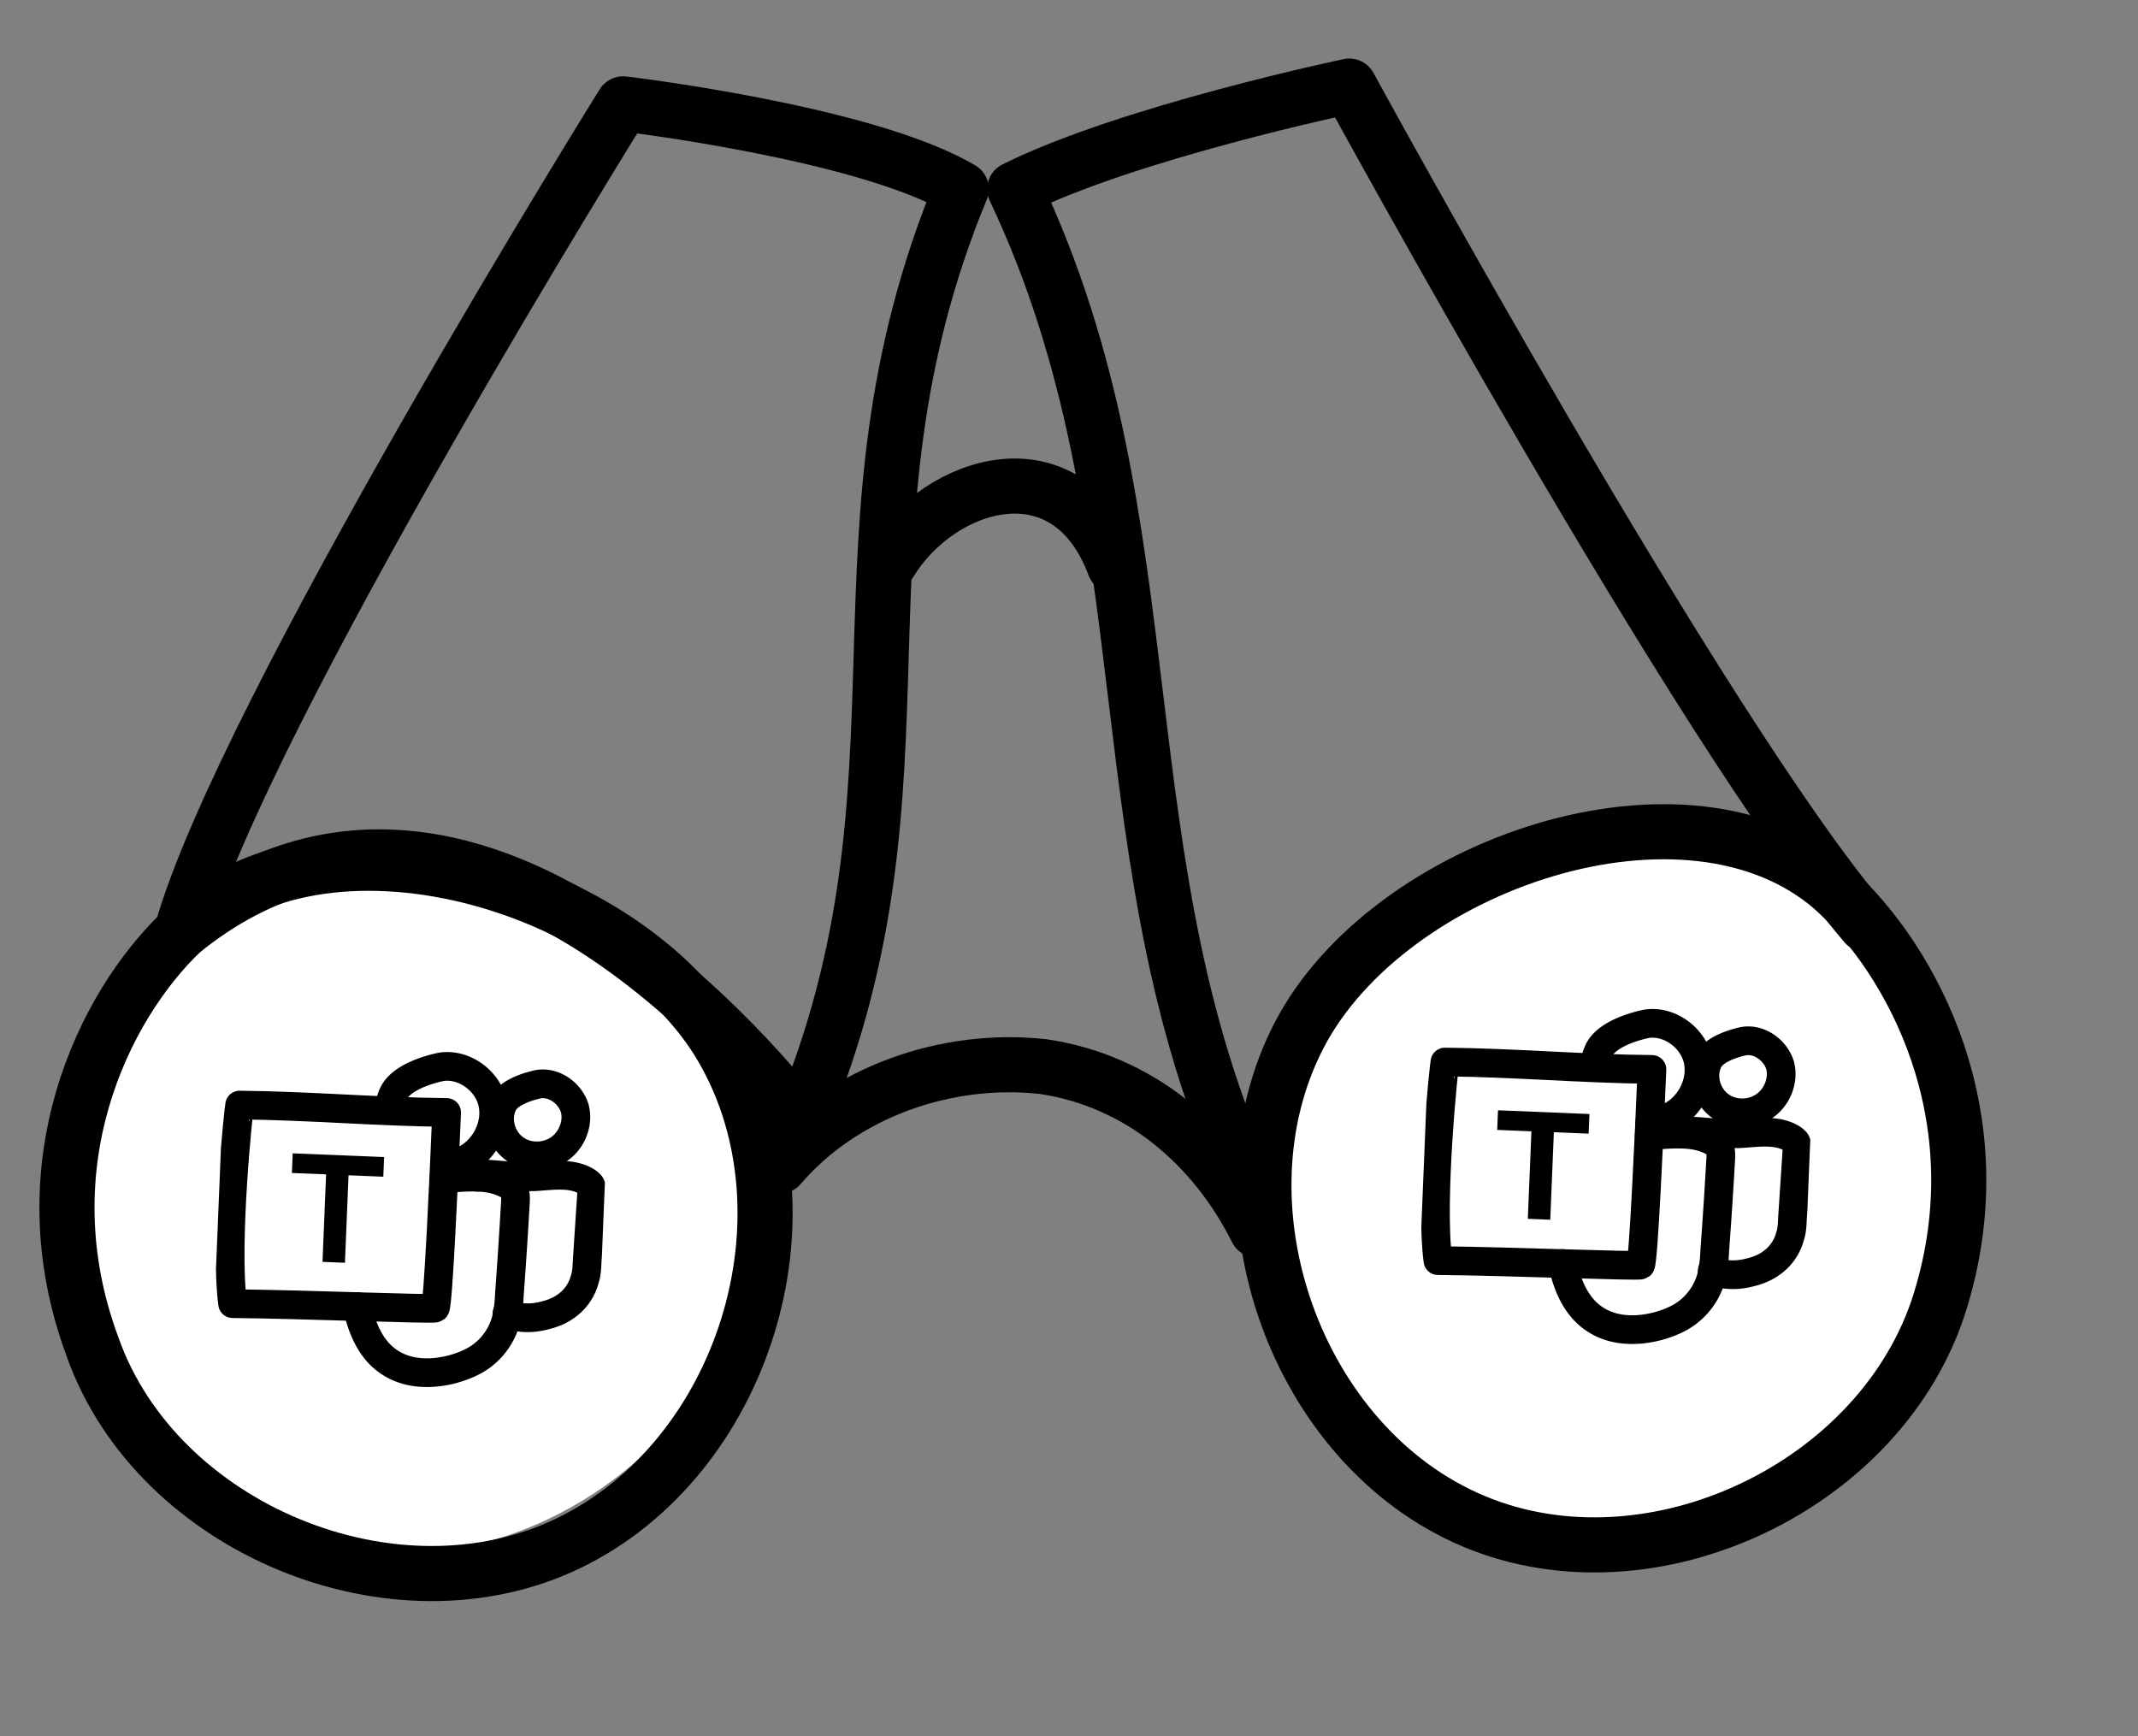
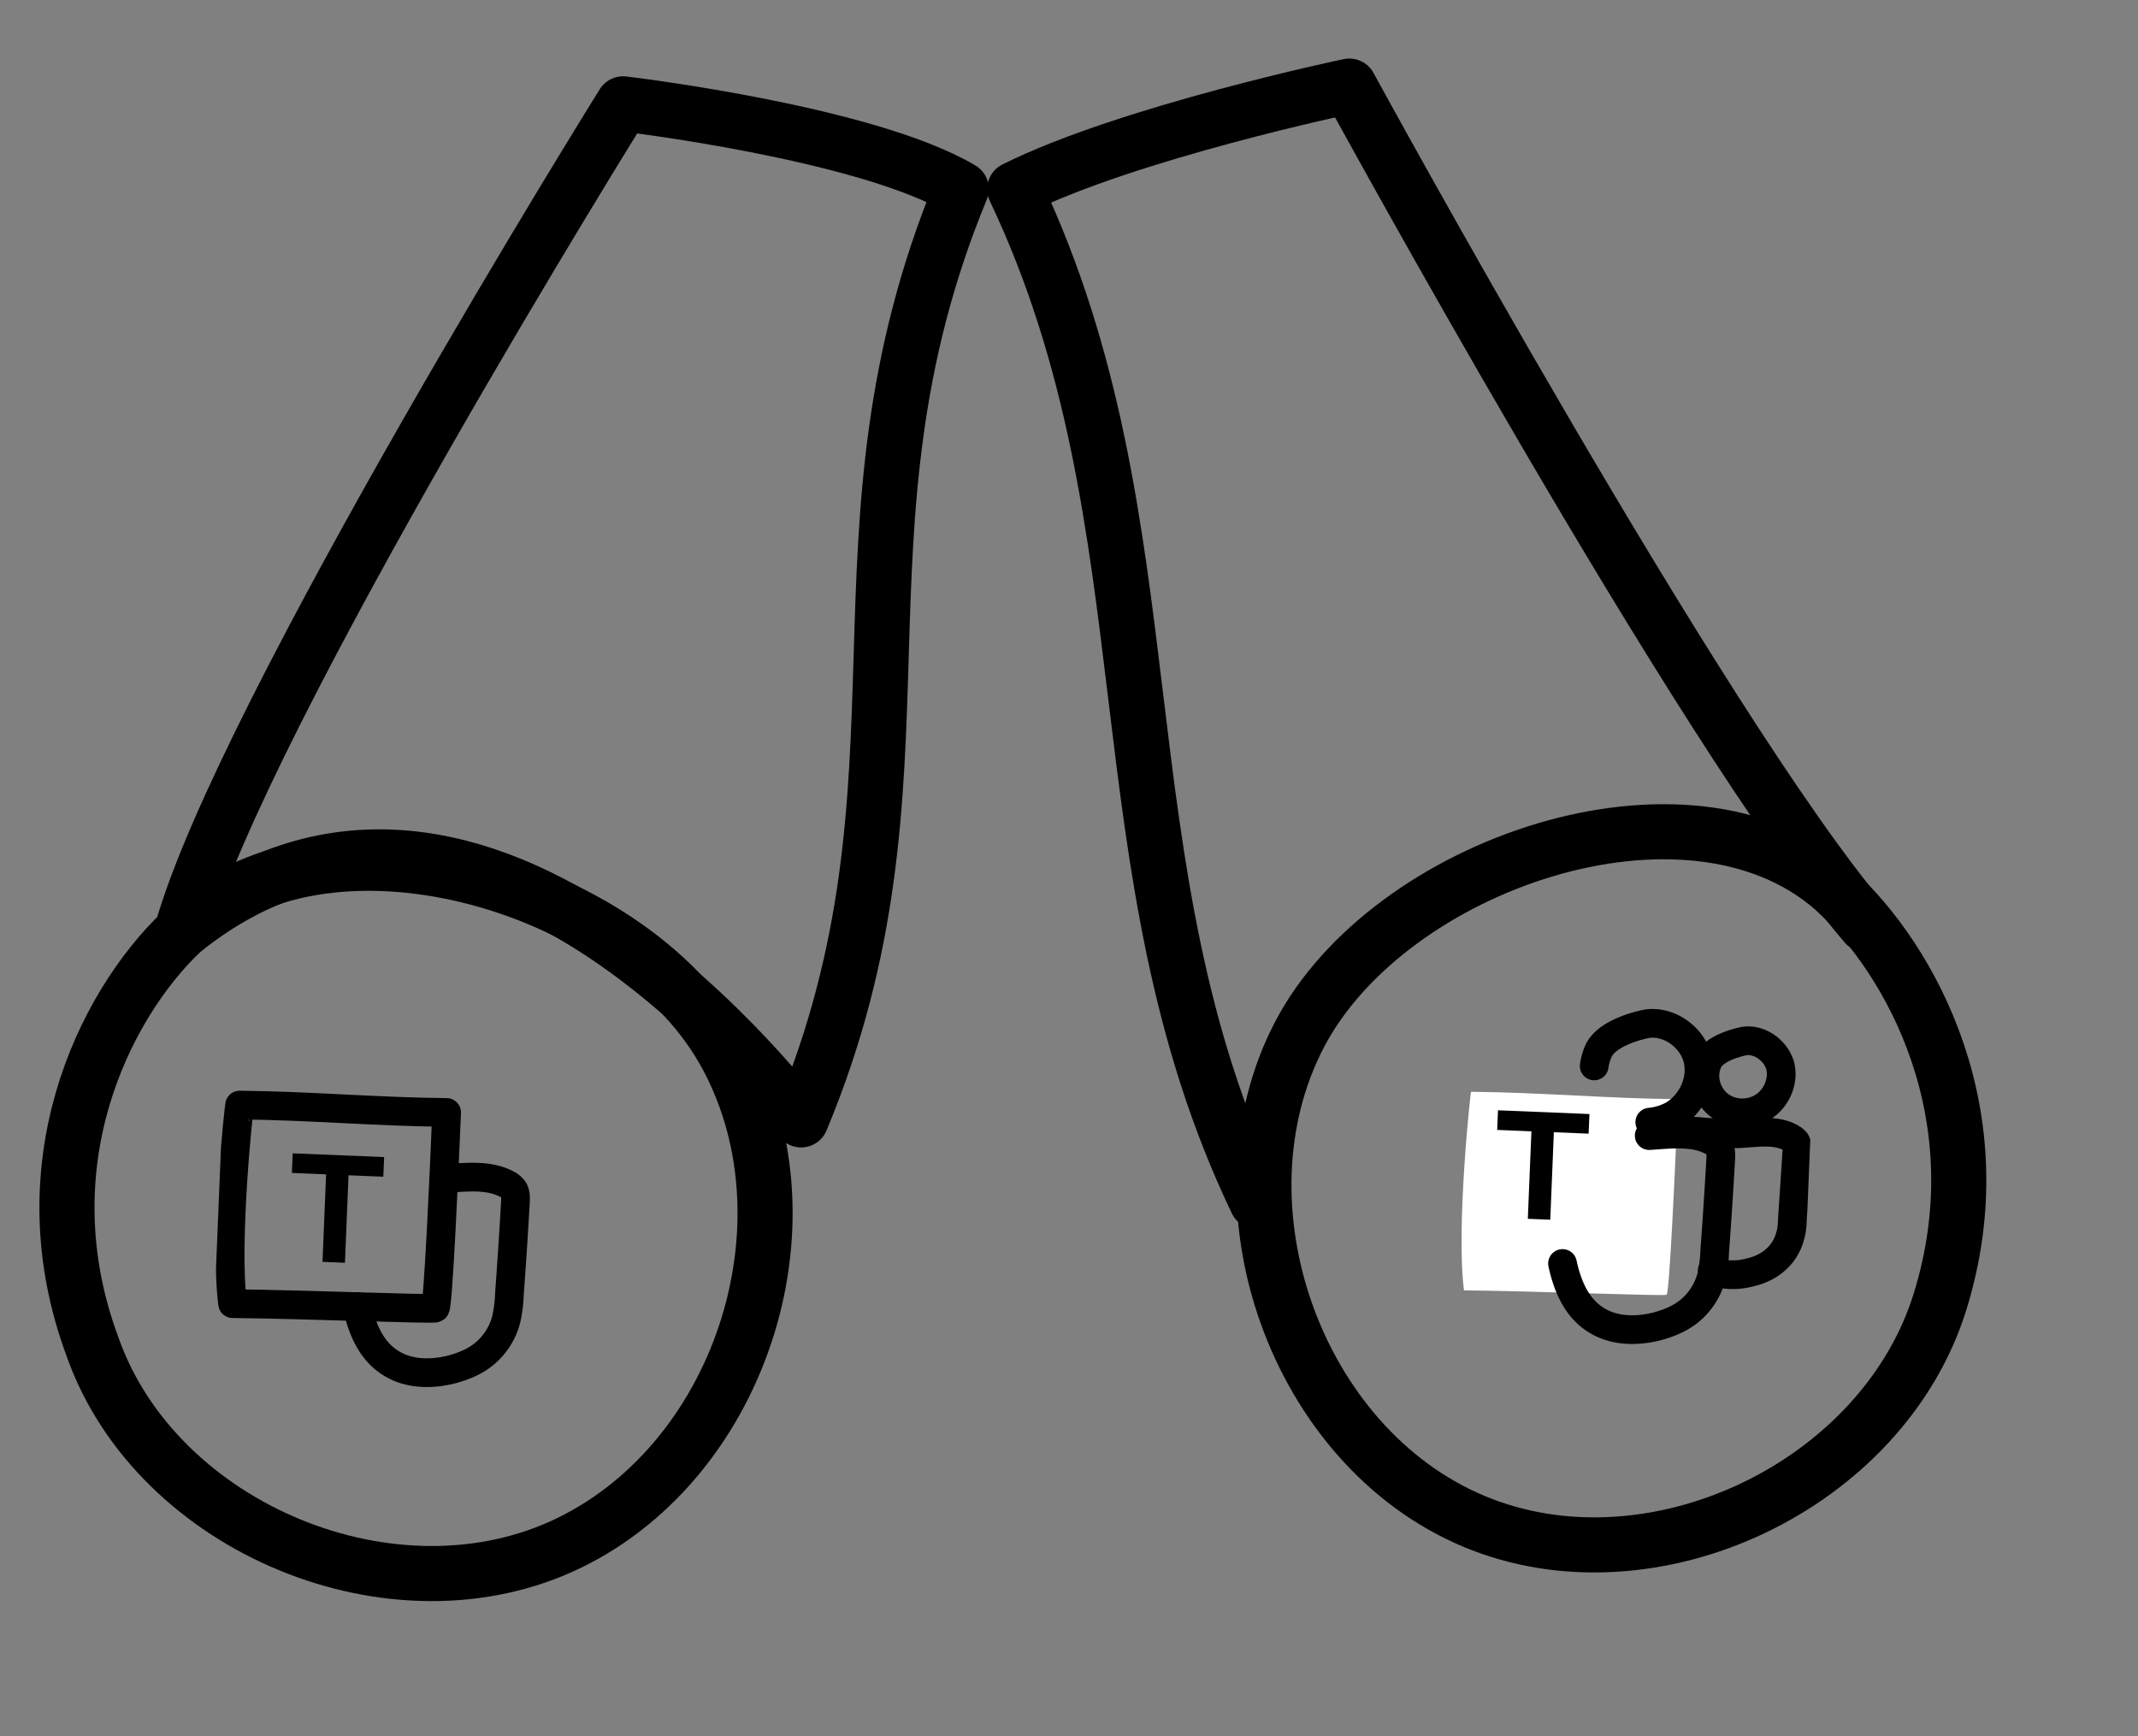
<svg xmlns="http://www.w3.org/2000/svg" width="149" height="121" fill="none">
  <rect width="100%" height="100%" fill="#808080" stroke="none" />
  <g clip-path="url(#clip0_1475_20692)">
-     <path d="M5.21 78.95c-2.978 12.628 6.698 26.74 19.35 28.969 12.652 2.228 26.297-7.923 28.034-20.798 1.488-12.874-4.466-25.254-22.08-26.987-8.931-1.238-22.328 6.19-25.305 18.817zm84.314-1.188c-2.977 12.627 6.698 26.74 19.35 28.968 12.653 2.228 26.298-7.923 28.034-20.797 1.489-12.875-4.465-25.254-22.08-26.988-8.683-1.237-22.327 6.19-25.304 18.817z" fill="#fff" />
-     <path d="M54.342 81.267c4.465-5.2 11.66-7.675 18.358-6.932 6.698.99 11.908 5.447 14.885 11.389M62.032 39.177c3.473-5.694 12.404-8.418 15.63.248" stroke="#000" stroke-width="3.84" stroke-miterlimit="10" stroke-linecap="round" stroke-linejoin="round" />
    <path d="M12.662 64.927C16.88 49.824 43.425 7.238 43.425 7.238s16.87 1.981 23.568 5.942c-9.923 24.017-1.24 41.1-11.164 64.869 0 .247-22.08-30.206-43.167-13.123z" stroke="#000" stroke-width="3.84" stroke-miterlimit="10" stroke-linecap="round" stroke-linejoin="round" />
    <path d="M6.46 93.895c4.466 12.627 21.088 19.559 33.244 13.617 12.157-5.942 17.366-22.778 10.668-34.415-6.698-11.636-28.034-17.826-37.709-8.17-5.458 5.2-10.916 16.34-6.202 28.968zM130.008 64.43C118.595 51.061 94.035 6 94.035 6s-15.381 3.219-23.32 7.18c11.164 23.521 5.706 47.29 16.87 70.563" stroke="#000" stroke-width="3.84" stroke-miterlimit="10" stroke-linecap="round" stroke-linejoin="round" />
    <path d="M135.217 90.676c-3.969 12.874-20.095 20.55-32.499 15.35-12.404-5.199-18.359-22.035-12.156-33.92 6.202-11.884 27.041-19.064 37.213-10.15 5.457 4.951 11.412 15.845 7.442 28.72z" stroke="#000" stroke-width="3.84" stroke-miterlimit="10" stroke-linecap="round" stroke-linejoin="round" />
    <g clip-path="url(#clip1_1475_20692)">
      <path d="M102.028 89.93c4.775.04 14 .418 14.122.305.202-.148.618-9.332.794-13.631-4.814-.041-9.612-.473-14.426-.514-.04.037-1.056 9.51-.49 13.84z" fill="#fff" />
      <path d="M104.398 77.38l6.372.261-.057 1.368-2.423-.1-.25 6.098-1.564-.064.251-6.097-2.385-.098.056-1.368z" fill="#000" />
      <path d="M117.251 79.043c.168-.267.479-.216.909-.198.43.018 2.067.203 3.086.166 1.177-.069 2.479-.29 3.513.262.153.084.267.167.38.29.11.16.101.395.091.63l-.311 4.724c-.018.43-.036.86-.169 1.246a3.299 3.299 0 0 1-1.25 1.828c-.444.334-.962.548-1.515.682-.871.238-1.85.237-2.658-.11m-.26-14.653c-.511.997-.212 2.301.658 3.042.87.74 2.16.793 3.124.207.963-.587 1.484-1.819 1.214-2.887-.308-1.07-1.449-1.9-2.553-1.71.039.002-1.933.351-2.443 1.348zm-4.091 4.296a4.148 4.148 0 0 0 1.665-.52c1.325-.806 2.061-2.499 1.651-3.964-.41-1.466-1.969-2.587-3.504-2.376 0 0-2.682.477-3.366 1.859a3.76 3.76 0 0 0-.318 1.083" stroke="#000" stroke-width="2" stroke-miterlimit="10" stroke-linecap="round" stroke-linejoin="round" />
      <path d="M114.937 79.144c1.492-.096 3.066-.305 4.369.375.193.086.382.25.493.411.146.241.133.554.122.828a365.529 365.529 0 0 1-.423 6.482 8.947 8.947 0 0 1-.228 1.752 4.63 4.63 0 0 1-1.709 2.514c-.605.445-1.322.729-2.074.933-1.464.37-3.068.344-4.326-.491-1.297-.836-1.939-2.35-2.267-3.891" stroke="#000" stroke-width="2" stroke-miterlimit="10" stroke-linecap="round" stroke-linejoin="round" />
-       <path d="M100.21 87.857c4.775.04 13.999.418 14.121.306.202-.148.619-9.332.795-13.632-4.814-.04-9.612-.473-14.426-.514-.041.038-1.056 9.51-.49 13.84z" stroke="#000" stroke-width="2" stroke-miterlimit="10" stroke-linecap="round" stroke-linejoin="round" />
    </g>
    <g clip-path="url(#clip2_1475_20692)">
-       <path d="M18.028 92.93c4.775.04 14 .418 14.122.305.202-.148.618-9.332.794-13.631-4.814-.041-9.612-.473-14.426-.514-.04.037-1.056 9.51-.49 13.84z" fill="#fff" />
      <path d="M20.398 80.38l6.372.261-.057 1.368-2.423-.1-.25 6.098-1.564-.064.25-6.097-2.384-.098.056-1.368z" fill="#000" />
-       <path d="M33.251 82.043c.168-.267.479-.216.909-.198.43.018 2.067.203 3.086.166 1.177-.069 2.479-.29 3.513.262.153.084.267.167.38.29.11.16.1.395.091.63a7657.97 7657.97 0 0 0-.311 4.724c-.018.43-.036.86-.169 1.246a3.3 3.3 0 0 1-1.25 1.828c-.444.334-.962.548-1.515.682-.871.238-1.85.237-2.658-.11m-.26-14.653c-.511.997-.212 2.301.658 3.042.87.74 2.16.793 3.123.207.964-.587 1.485-1.819 1.215-2.887-.308-1.07-1.449-1.9-2.553-1.71.04.002-1.932.351-2.443 1.348zm-4.091 4.296a4.148 4.148 0 0 0 1.665-.52c1.326-.806 2.06-2.499 1.651-3.964-.41-1.466-1.969-2.587-3.505-2.376 0 0-2.681.477-3.365 1.859-.17.345-.265.733-.318 1.083" stroke="#000" stroke-width="2" stroke-miterlimit="10" stroke-linecap="round" stroke-linejoin="round" />
      <path d="M30.937 82.144c1.491-.096 3.066-.305 4.37.375.192.086.38.25.491.411.147.241.134.554.123.828a368.388 368.388 0 0 1-.423 6.482 8.925 8.925 0 0 1-.228 1.752 4.63 4.63 0 0 1-1.709 2.514c-.605.445-1.322.729-2.074.933-1.464.37-3.068.344-4.326-.491-1.297-.836-1.94-2.35-2.267-3.891" stroke="#000" stroke-width="2" stroke-miterlimit="10" stroke-linecap="round" stroke-linejoin="round" />
      <path d="M16.21 90.857c4.775.04 14 .418 14.121.306.202-.148.619-9.332.795-13.632-4.814-.04-9.612-.473-14.426-.514-.04.038-1.056 9.51-.49 13.84z" stroke="#000" stroke-width="2" stroke-miterlimit="10" stroke-linecap="round" stroke-linejoin="round" />
    </g>
  </g>
  <defs>
    <clipPath id="clip0_1475_20692">
      <path fill="#fff" transform="translate(.667)" d="M0 0H148V121H0z" />
    </clipPath>
    <clipPath id="clip1_1475_20692">
      <path fill="#fff" transform="rotate(2.352 -1606.472 2464.156)" d="M0 0H26.835V26.835H0z" />
    </clipPath>
    <clipPath id="clip2_1475_20692">
      <path fill="#fff" transform="rotate(2.352 -1721.546 419.57)" d="M0 0H26.835V26.835H0z" />
    </clipPath>
  </defs>
</svg>